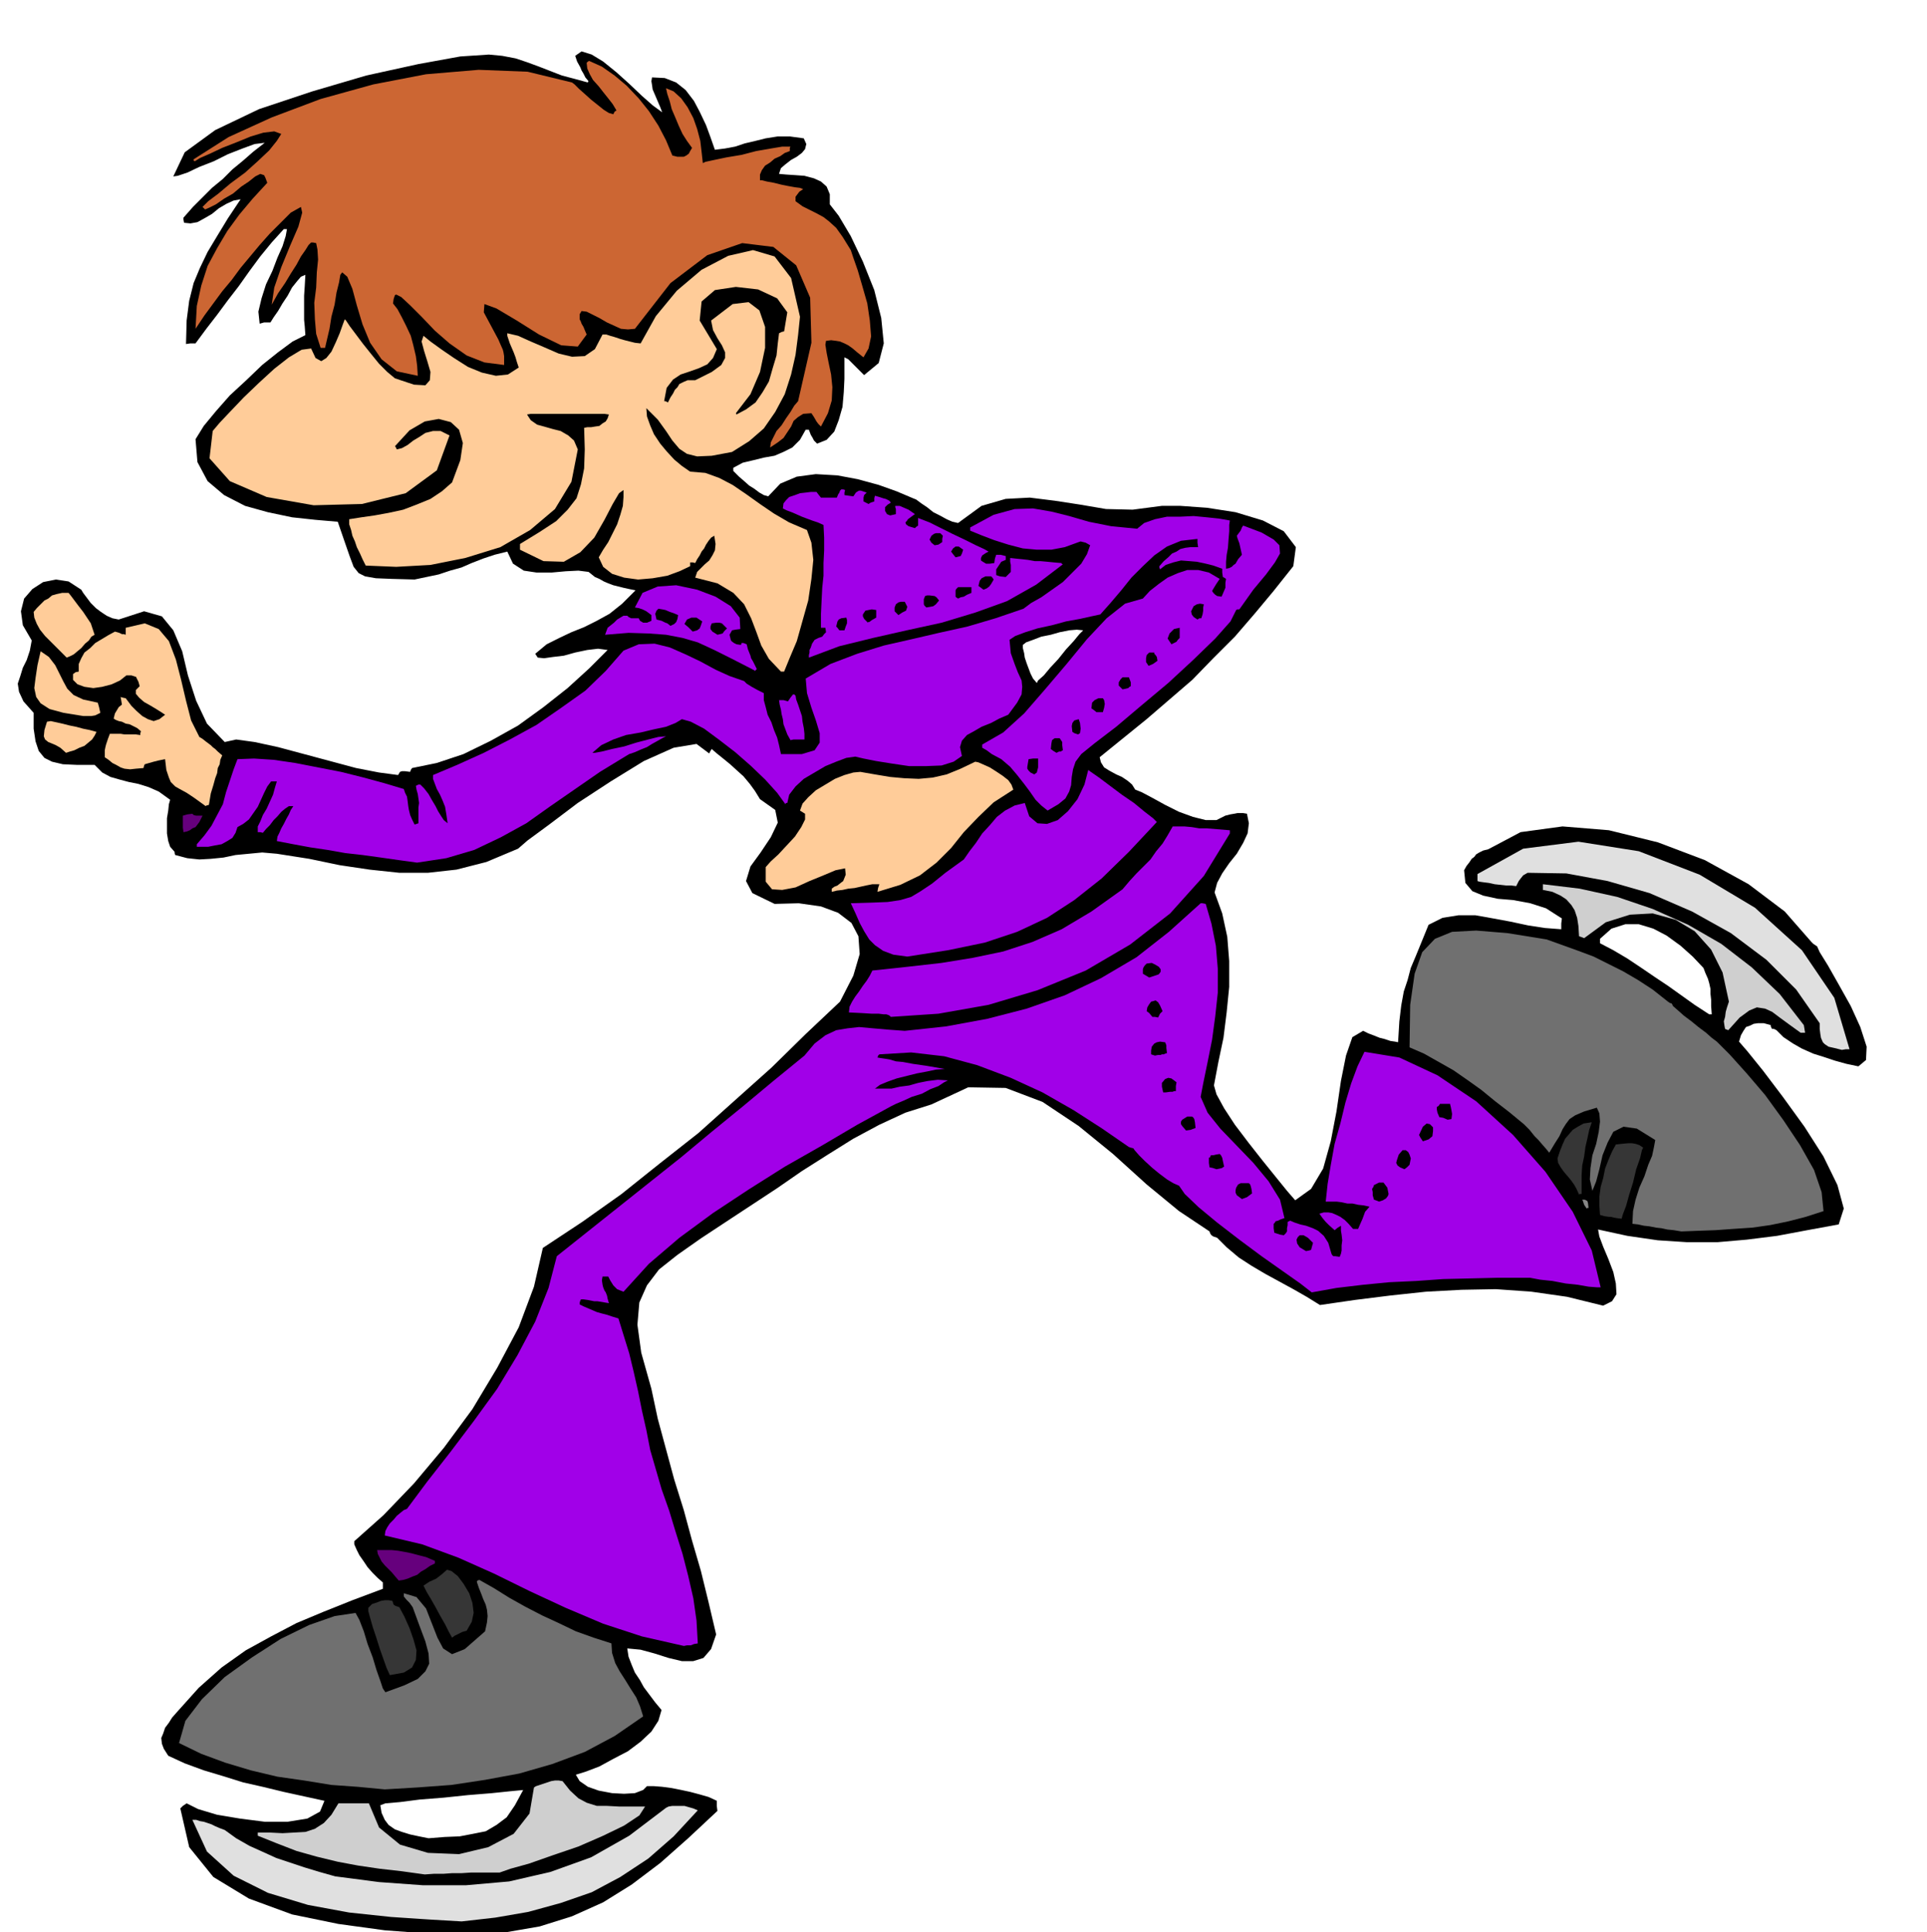
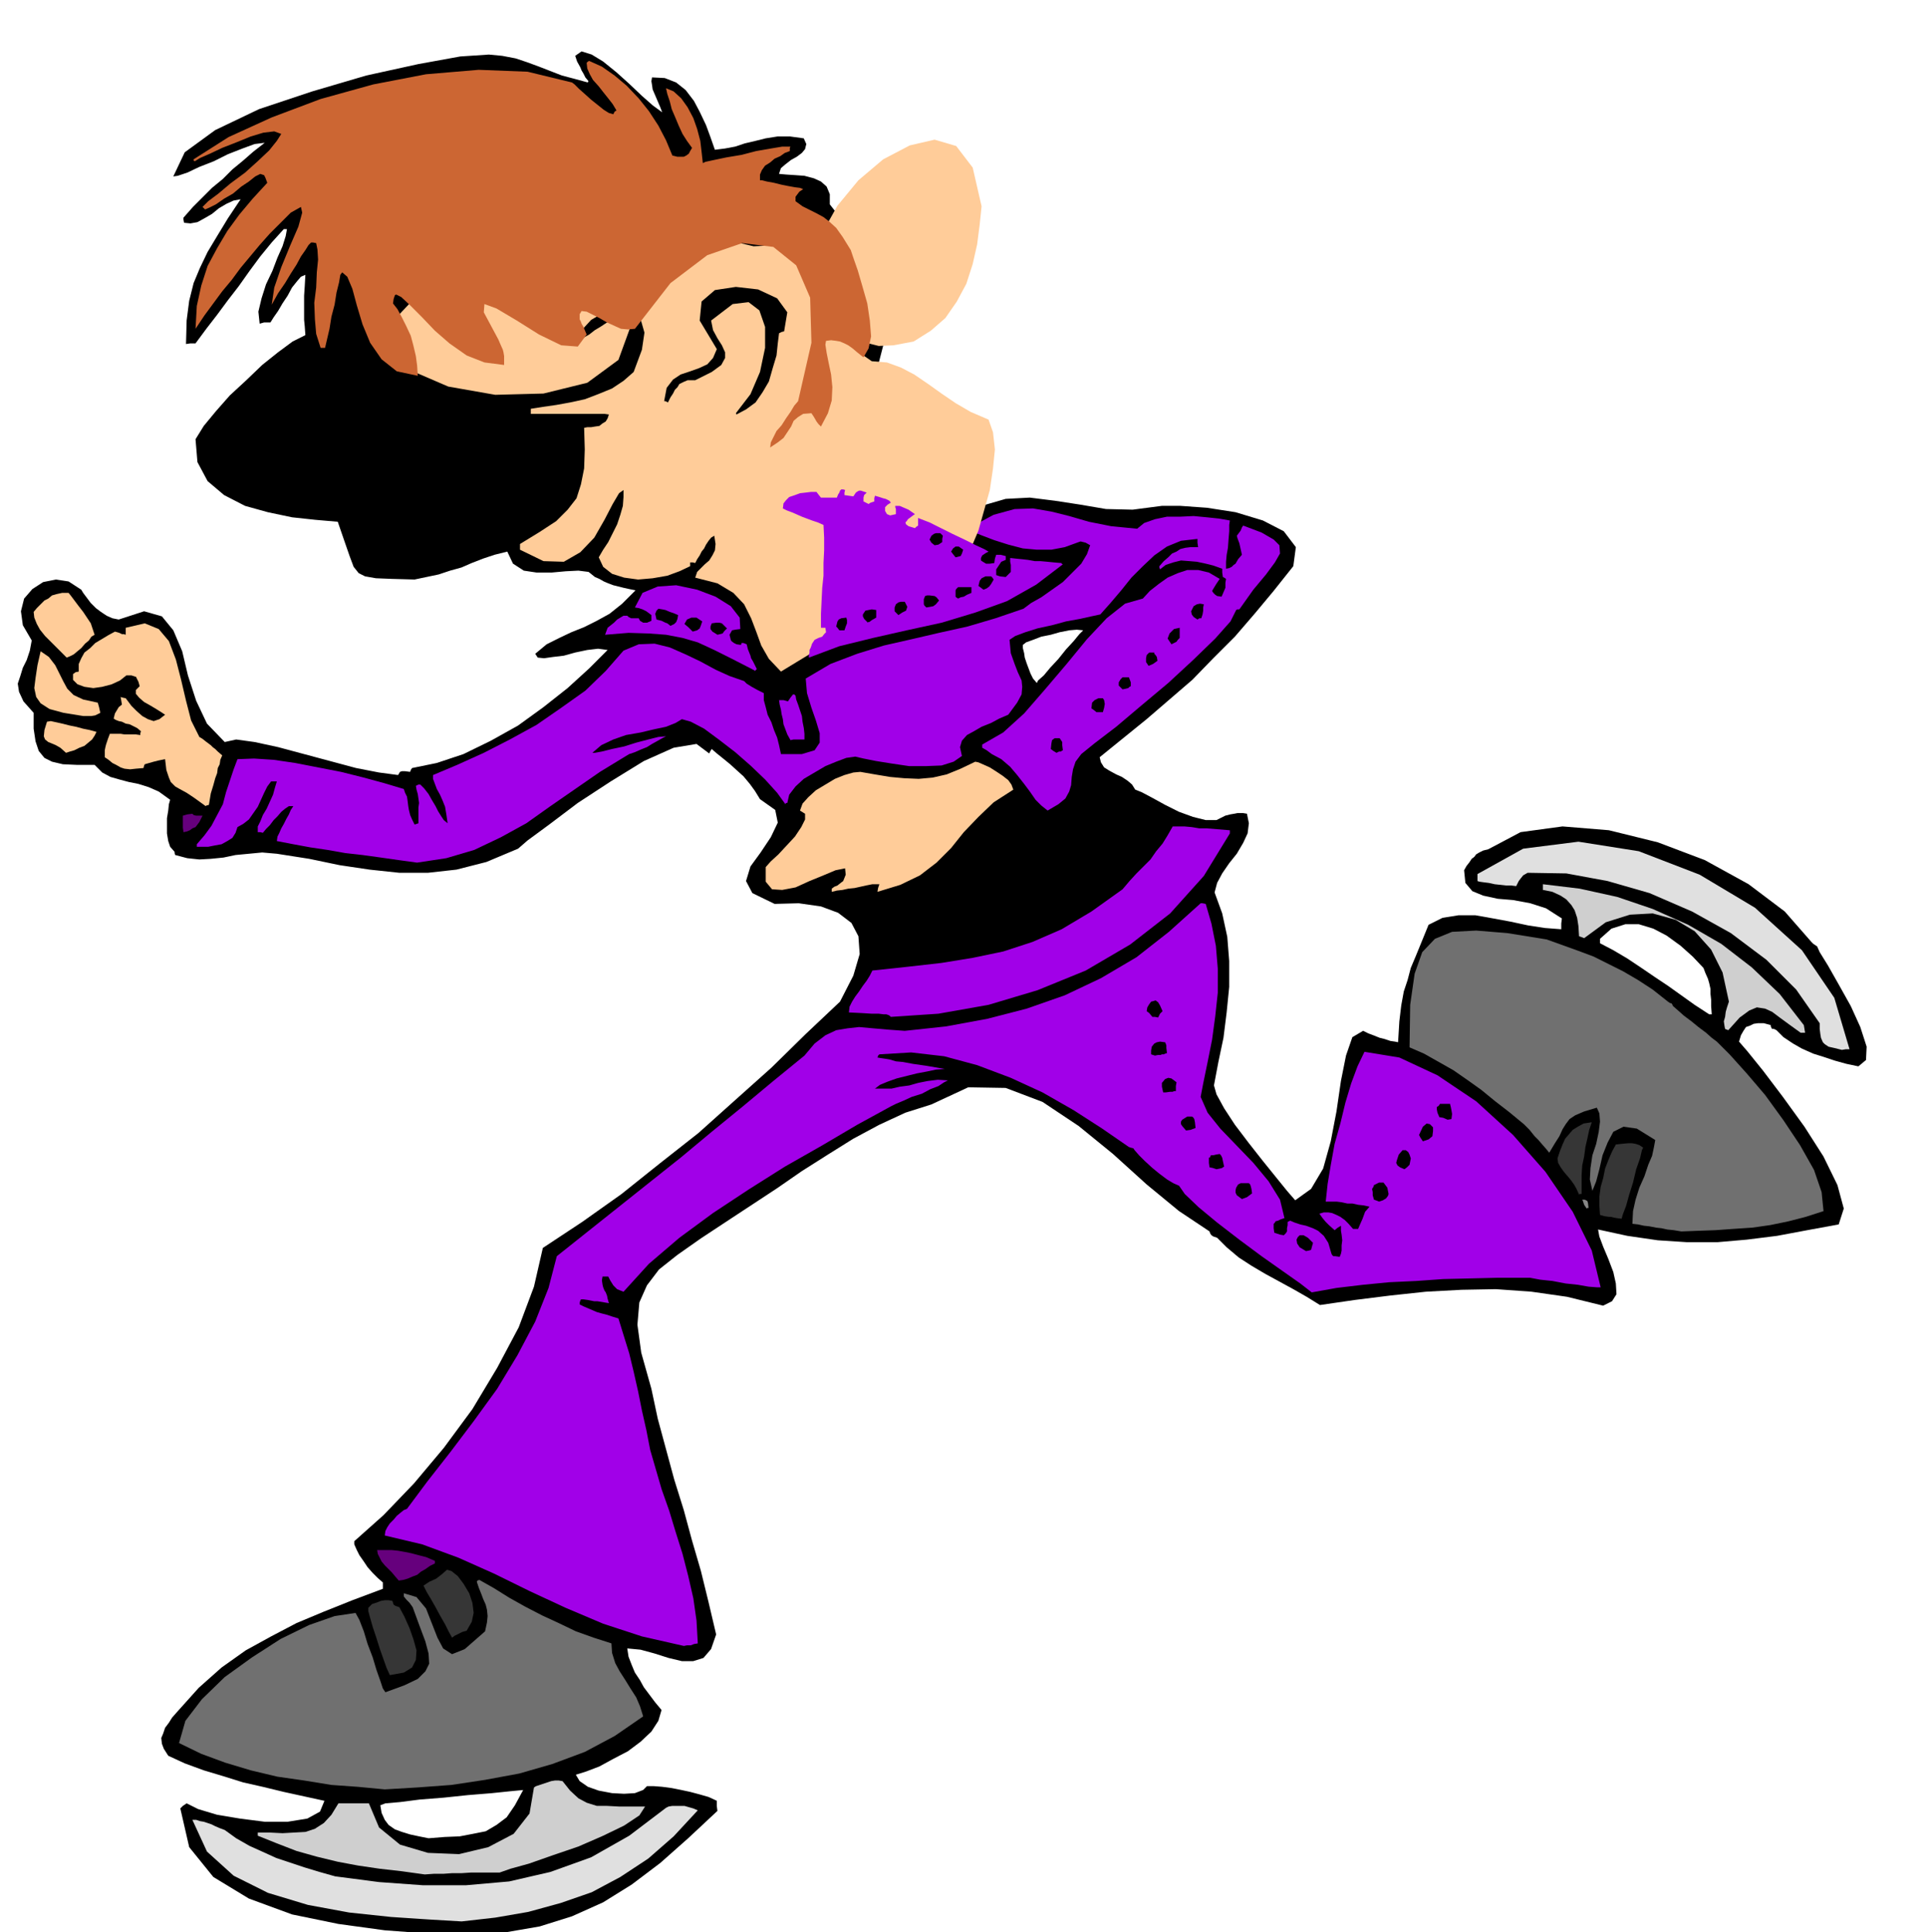
<svg xmlns="http://www.w3.org/2000/svg" width="490.455" height="491.881" fill-rule="evenodd" stroke-linecap="round" preserveAspectRatio="none" viewBox="0 0 3035 3044">
  <style>.brush1{fill:#000}.pen1{stroke:none}.brush2{fill:#e0e0e0}.brush3{fill:#cfcfcf}.brush4{fill:#707070}.brush5{fill:#363636}.brush6{fill:#a100e8}.brush7{fill:#66007d}.brush9{fill:#fc9}</style>
  <path d="m729 3049-56-3-67-5-73-10-73-15-68-25-56-34-38-47-14-61 4-4 6-4 18 9 30 9 36 6 39 5h36l31-5 20-11 7-17-32-7-32-7-33-8-31-7-32-10-30-9-30-11-26-12-7-11-3-8-1-9 3-7 3-9 6-8 5-8 7-8 35-39 36-32 38-27 40-22 40-21 43-18 45-18 48-18v-10l-8-7-8-8-8-9-6-9-7-10-4-8-4-9v-5l46-41 48-50 47-56 45-61 39-65 34-64 24-64 14-61 62-41 62-44 60-48 61-48 58-52 57-51 54-53 54-51 21-41 10-34-2-28-11-21-21-16-27-10-35-5-38 1-35-17-10-19 7-23 16-22 16-24 11-23-4-20-24-17-8-13-8-11-10-12-10-9-11-10-11-9-10-8-8-7-2 3-2 4-20-15-36 6-47 21-52 32-52 34-45 34-34 25-15 13-50 21-47 12-45 5h-45l-47-5-47-7-48-10-51-8-23-2-21 2-21 2-19 4-20 2-18 1-19-2-19-5-1-3v-2l-7-8-3-9-2-12v-24l2-12 1-10 2-7-18-13-16-7-16-5-15-3-15-4-14-4-13-7-12-12h-28l-22-1-17-4-12-6-9-11-5-15-3-20v-25l-16-18-7-15-2-13 4-12 4-13 6-12 5-15 3-16-14-24-3-22 5-20 13-15 17-11 20-4 20 3 20 13 3 5 6 8 6 8 8 8 8 6 9 6 9 4 10 2 40-13 28 8 18 22 14 33 9 38 13 40 17 36 28 29 18-4 29 4 37 8 41 11 41 11 41 11 36 7 30 4 3-5 3-1h5l8 1 1-3 2-3 39-8 42-14 43-21 43-24 40-29 38-30 34-31 29-29-15-2-17 2-19 4-18 5-17 2-14 2-10-1-4-6 18-15 20-10 19-9 20-8 20-10 20-11 20-16 21-21-10-2-9-2-8-2-8-2-8-3-7-3-7-4-7-3-10-8-16-2-20 1-22 2h-24l-20-3-17-11-9-19-20 5-18 6-18 7-16 7-18 5-18 6-19 4-19 4-36-1-25-1-17-3-10-5-8-10-6-16-8-23-11-32-35-3-37-4-38-8-36-10-33-17-26-22-16-30-3-36 13-21 19-23 22-25 26-24 25-24 25-20 23-17 20-10-1-14-1-10v-38l1-15 1-18-7 3-6 7-8 10-7 13-8 12-7 12-7 10-5 8h-10l-7 2-2-19 5-21 7-22 10-21 8-21 8-18 5-16 2-11h-5l-19 21-18 22-17 23-17 24-17 22-17 23-17 22-17 23h-8l-7 1 1-37 4-31 7-28 10-24 12-25 15-25 17-28 20-30-11 2-11 5-12 7-11 9-12 7-11 6-11 2-10-1-1-5v-3l15-17 15-15 15-15 17-14 15-15 17-14 16-14 18-14-16 2-19 7-23 9-22 11-23 9-19 9-15 5-7 1 18-38 48-35 69-33 84-28 85-25 82-18 66-12 45-3 21 2 21 4 18 6 19 7 18 7 18 7 19 5 22 6v-1l1-1-5-6-3-6-3-5-2-5-5-9-3-9 10-7 16 5 18 11 21 17 20 18 20 19 17 15 15 11-3-8-3-7-3-7-3-7-3-7-1-7-1-6 1-6 20 1 18 7 15 12 13 17 9 17 10 21 7 19 7 20 16-2 16-3 15-5 17-4 16-4 19-3h19l22 3 4 9-2 8-5 6-8 6-9 5-9 7-7 6-3 9 11 1 15 1 14 1 15 4 11 5 9 8 5 12v16l14 18 19 32 19 40 18 45 11 44 4 40-8 31-23 19-9-9-8-8-8-8-6-3v34l-1 21-2 23-6 21-7 18-12 13-15 6-5-5-2-4-3-5-3-8h-5l-9 16-12 12-14 7-14 6-17 3-16 4-17 4-15 8v5l3 3 6 6 7 6 9 8 8 5 8 6 7 4 7 2 19-20 26-11 30-4 34 2 32 6 33 9 28 10 26 11 5 2 8 6 9 6 10 8 10 5 11 6 9 4 9 2 37-27 38-11 38-2 40 5 39 6 41 7 42 1 46-6h29l42 3 45 7 43 13 33 17 19 25-4 30-31 39-30 36-31 36-34 34-33 34-36 31-36 31-37 30-37 30 2 8 5 8 8 5 11 6 9 4 9 6 7 6 5 8 10 4 17 9 20 11 22 11 22 8 20 5h17l14-7 8-2 6-1 5-1h9l6 1 3 15-2 16-7 15-10 17-12 15-11 16-8 15-4 15 12 33 8 37 3 38v41l-4 40-5 40-8 38-7 37 4 14 12 22 17 26 22 29 22 28 21 26 17 21 13 15 25-18 19-32 12-43 9-47 7-48 8-40 10-29 17-10 2 1 6 3 8 3 10 4 8 2 9 3 7 1 5 1 2-33 3-25 4-22 6-18 5-19 8-19 9-22 11-27 22-11 25-4h27l28 5 27 5 28 6 26 4 26 2v-9l1-8-25-16-25-8-27-5-24-2-23-5-17-7-11-13-2-20 4-7 4-5 4-6 4-3 3-4 5-3 6-3 8-2 51-27 66-9 73 6 77 19 74 28 69 38 57 43 42 48 3 3 6 4 4 9 13 21 17 30 19 34 15 33 10 31-1 21-12 10-19-4-18-5-18-6-16-5-18-8-14-8-15-10-11-11-4-2h-3l-2-4v-2l-11-3h-9l-7 1-6 3-6 2-4 6-4 7-3 10 13 15 25 31 31 41 34 47 30 47 22 45 10 37-8 25-49 9-48 9-48 6-46 4h-48l-46-3-48-7-46-10 2 11 6 16 8 19 8 21 4 18 1 17-7 11-14 7-57-14-56-8-56-4-54 1-56 3-56 6-56 7-55 8-21-13-21-12-22-12-22-12-22-13-20-13-19-16-15-15-6-2-3-2-2-3-1-3-48-32-51-42-53-48-54-44-57-38-58-22-59-1-58 27-41 13-41 19-41 22-40 25-41 26-39 27-38 25-35 23-47 31-37 26-29 23-19 25-12 27-3 35 6 44 16 57 10 47 13 48 13 48 15 48 13 48 14 48 12 49 12 51-8 23-12 14-16 5h-18l-21-5-22-7-22-6-21-2 2 13 5 13 5 12 8 12 6 11 9 12 9 12 10 12-5 17-11 17-17 16-20 15-23 12-22 12-21 8-16 5 6 10 13 9 17 6 21 4 19 1 17-1 13-5 6-6h11l13 1 15 2 15 3 14 3 15 4 14 4 13 6v8l1 8-46 43-44 39-45 34-45 28-49 22-51 16-58 10-63 4zm904-1973 2-4 9-8 10-12 13-14 12-15 12-13 9-11 6-6-10-1-12 1-15 3-14 4-15 3-13 5-11 4-5 4v5l2 8 1 7 3 9 3 8 3 8 4 8 6 7zm1059 522h4l-1-13v-10l-1-9v-8l-2-9-2-7-4-9-3-8-17-18-19-17-22-16-21-11-23-7h-21l-22 7-18 16v7l21 11 22 13 21 14 22 15 21 14 21 15 21 15 23 15zM675 2896l25-2 24-1 21-4 20-4 17-10 16-12 13-19 13-24-21 2-29 3-37 3-38 4-38 3-31 4-23 2-8 3 2 12 5 11 6 8 10 7 11 4 13 4 14 3 15 3z" class="pen1 brush1" />
  <path d="m727 3027-51-3-60-4-66-7-65-12-63-19-54-27-42-38-23-50h6l6 2 6 1 6 2 6 2 6 3 7 3 8 3 18 13 21 12 20 9 22 10 21 7 24 8 23 7 25 7 69 9 69 5h68l68-6 65-15 64-23 60-34 58-44 4-2 6-1h19l7 2 7 2 7 3-38 41-40 35-44 29-45 24-49 17-51 14-52 9-53 6z" class="pen1 brush2" />
  <path d="m669 2953-36-5-35-4-34-5-32-6-33-8-32-9-31-12-30-12v-5h19l20 1 18-1 18-1 15-5 14-9 12-13 11-18h48l16 38 33 27 44 13 49 2 46-11 40-21 25-32 7-41 3-2 6-2 6-2 6-2 6-2 6-1h6l6 1 12 15 13 12 13 7 16 5h16l19 1h41l-9 14-24 16-33 16-39 17-41 14-37 13-29 8-17 6h-45l-15 1h-15l-14 1h-15l-14 1z" class="pen1 brush3" />
  <path d="m606 2819-42-4-42-3-43-7-42-6-42-10-40-12-38-14-35-17 10-35 26-34 36-35 43-31 45-29 45-22 40-14 33-5 6 11 7 18 6 20 8 21 6 20 6 17 4 12 4 6 30-11 21-10 12-12 6-12-1-16-5-19-9-24-11-30-5-7-5-5-4-5v-5l20 6 15 18 9 23 9 23 9 17 14 9 20-8 32-28 3-14 1-10-1-10-2-8-4-9-3-8-4-10-3-9 1-2 3-1 23 13 24 15 25 14 27 14 26 12 27 13 28 10 28 9 1 15 5 16 7 13 9 14 8 13 9 14 6 14 5 16-45 31-47 25-51 19-52 15-54 10-53 8-54 4-51 3z" class="pen1 brush4" />
  <path d="m614 2639-5-11-5-14-6-17-5-16-6-18-4-14-3-11v-5l6-6 9-3 5-2 6-1h6l6 1 1 3 1 3 3 2 6 2 8 15 8 18 6 17 5 18-1 15-6 12-13 8-22 4z" class="pen1 brush5" />
  <path d="m1077 2593-66-15-61-20-59-25-56-26-57-28-56-25-57-21-59-14 1-7 3-6 4-6 6-6 5-6 6-5 5-4 5-2 32-43 36-46 37-49 37-51 32-53 28-53 21-53 13-50 49-39 49-39 49-39 49-39 48-40 49-40 48-40 49-40 16-19 17-13 17-8 18-3 18-2 22 2 23 2 27 2 65-7 65-12 62-16 60-21 57-27 56-33 51-40 50-45h3l5 1 9 31 7 35 3 36v38l-4 37-5 37-7 35-7 34-4 21 11 25 20 25 26 27 26 27 24 29 18 29 7 29-6 2-4 2-4 1-1 2-2 2v7l1 7 9 3 6 1 3-3 2-3v-5l1-5v-5l4-2 7 3 9 3 9 2 11 4 8 4 9 8 7 11 5 17 1 2 2 2h3l7 1 2-5 1-5v-8l1-8-1-9-1-6v-8l-5 3-5 4-9-8-5-5-5-6-5-7 7-2h7l6 1 7 3 6 3 7 5 6 6 7 8h8l3-7 4-9 4-11 7-8-9-2-9-1-9-2h-8l-9-2-8-1h-17l3-28 5-30 6-33 9-32 8-33 9-30 10-27 11-23 55 9 60 28 61 41 58 53 51 58 43 63 30 61 14 58h-6l-13-1-17-3-19-2-21-4-19-2-16-3h-52l-42 1-43 1-42 3-43 2-41 4-42 5-39 7-18-14-27-19-34-24-35-26-35-27-29-24-22-21-9-13-9-4-10-6-12-9-11-9-12-11-9-9-7-8-2-3-4-1-3-1-42-29-45-29-49-28-50-23-53-20-52-14-52-6-50 3-2 2-1 3 6 1 7 1 6 1 10 3 11 1 16 3 21 3 29 5-14 1-14 3-16 3-16 4-16 4-14 5-12 5-8 6h26l13-3 15-2 14-4 15-3 16-2 16 1-6 3-9 6-13 5-13 7-16 5-13 6-12 5-8 4-53 29-56 33-58 33-57 36-56 37-53 39-48 41-40 44-10-4-6-6-5-8-3-6h-9l-1 6 1 7 1 4 2 5 2 3 2 5 1 5 2 7-6-1-6-1-6-1h-5l-10-2-7-1h-4l-1 2-1 3v3l6 3 7 3 7 3 7 3 7 2 8 2 9 3 10 3 8 26 9 29 7 29 7 31 6 30 7 31 6 31 9 31 9 31 12 34 10 33 11 35 9 35 8 35 5 35 2 36-6 1-5 2h-6l-5 1z" class="pen1 brush6" />
  <path d="m712 2580-5-9-6-12-8-14-7-13-8-14-6-10-4-8-1-2 9-6 11-5 9-7 8-7 7 2 10 8 9 12 9 15 5 15 2 16-3 14-8 14-7 2-6 3-6 3-4 3z" class="pen1 brush5" />
  <path d="m628 2490-6-7-5-6-6-6-5-5-5-6-3-6-3-6-1-6h23l10 1 11 2 10 2 11 3 12 3 14 6v4l-8 4-7 5-7 4-6 5-8 3-7 3-7 2-7 1z" class="pen1 brush7" />
  <path d="m2057 1971-10-6-4-6-1-6 2-4 3-3h6l7 4 8 8-2 7-1 4-3 1-5 1z" class="pen1 brush1" />
  <path d="m2648 1940-12-2-10-1-9-2-9-1-10-2-9-1-9-2-9-1 1-20 4-18 6-19 8-18 6-18 6-14 3-14 2-11-29-18-21-3-16 8-9 17-8 20-5 22-5 19-6 15-4-18 1-18 3-20 6-18 4-19 2-16-1-13-4-9-20 6-14 6-9 6-6 8-5 8-5 11-7 11-9 15-4-5-7-8-6-7-6-6-8-10-9-9-23-19-22-17-22-18-21-15-23-16-23-13-23-13-23-10 1-67 7-49 12-34 20-21 27-11 38-2 49 4 62 10 25 9 25 9 24 9 24 12 22 11 24 14 23 15 24 19 3 2 3 1 2 4 8 7 9 8 12 9 11 9 12 9 9 8 8 6 20 20 27 30 29 34 29 40 26 39 22 39 12 35 3 30-28 9-27 7-29 6-28 4-30 2-28 2-28 1-26 1z" class="pen1 brush4" />
  <path d="m2554 1920-8-1-5-1-4-1h-3l-7-1-7-2-1-15v-14l2-15 4-14 3-15 5-13 6-14 6-11 9-1 11-1h5l6 1 6 2 6 4-2 4-3 13-6 17-5 21-6 19-5 18-5 13-2 7z" class="pen1 brush5" />
  <path d="m2499 1904-4-6-1-3-1-3-1-2h4l4 2 1 3 1 8h-2l-1 1z" class="pen1" style="fill:#878787" />
  <path d="m2172 1893-5-2-3-1-2-7v-5l-1-5 2-3 1-3 4-2 4-2h7l6 8 2 10-1 3-3 4-5 3-6 2zm-216-4-8-6-2-4v-4l1-4 3-5 4-2h13l2 2 1 3 1 4 1 7-8 6-8 3z" class="pen1 brush1" />
  <path d="m2487 1882-4-9-4-7-5-7-5-6-6-7-5-7-4-7-1-7 4-12 4-10 4-9 6-7 6-7 8-5 9-5 13-2-4 12-3 14-3 13-2 15-3 14-1 15v30h-3l-1 1z" class="pen1 brush5" />
  <path d="m1916 1842-6-2-5-1-1-7v-8l2-1 1-3h4l4-1 6-1 2 2 2 4 1 5 2 9-2 1-1 1-4 1-5 1zm296 0-7-3-4-3-2-4 1-4 3-9 6-7h5l4 3 2 4 2 6-1 5-1 5-4 4-4 3zm29-44-4-6-2-4 6-13 6-5 5 1 5 5v6l-1 8-6 5-9 3zm-373-17-6-7-2-3v-4l2-3 8-5h7l2 1 2 3 1 5 1 9-8 3-7 1zm412-17-7-3-6-1-3-7-1-5v-4l3-2 2-3h16v1l1 4 1 5 1 6-1 8-6 1zm-444-43h-4l-2-9v-6l5-6 5-2 5 1 8 6-1 6v8h-3l-2 1h-4l-7 1zm-17-58-3-1-3-1v-6l1-6 4-5 4-2 5-1 8 1 1 2 1 3v4l1 8-3 1-2 1h-3l-2 1h-4l-5 1z" class="pen1 brush1" />
  <path d="m2901 1654-12-3-9-2-6-4-3-3-3-7-1-6-1-8v-9l-37-53-47-47-56-42-61-34-67-29-66-19-65-12-61-1-7 4-4 5-3 4-4 8-8-1h-8l-9-1-9-1-9-2-8-1-7-1-3-1v-11l72-40 87-11 95 15 96 37 87 52 74 67 51 75 24 81h-6l-6 1z" class="pen1 brush2" />
  <path d="m2836 1627-18-13-15-11-12-9-11-5-13-2-12 5-15 11-18 20-5-2-1-5-1-7 2-7 1-8 2-7 2-6 1-3-10-46-18-36-26-29-30-18-36-10-36 2-38 12-34 25-5-2-3-1-1-16-2-13-4-12-5-8-8-9-9-6-13-6-15-3v-9l58 7 59 13 56 19 56 25 52 30 48 37 44 42 38 49 1 6 1 6h-7z" class="pen1 brush3" />
  <path d="m1815 1602-5-6-4-3 1-6 3-5 3-4 4-1 3-1 4 3 3 5 4 9-4 4-3 6-5-1h-4z" class="pen1 brush1" />
  <path d="m1403 1602-2-2-2-1-3-1h-4l-8-1h-11l-16-1-20-1 1-9 4-8 5-8 6-8 6-9 6-8 5-8 4-8 56-6 53-6 49-8 48-10 46-15 46-20 47-28 49-35 11-13 11-12 11-11 11-11 9-13 10-12 8-13 8-14h19l11 1 12 2h12l12 1 12 1 12 1v5l-41 67-53 59-63 49-70 41-76 31-77 23-79 14-75 5z" class="pen1 brush6" />
-   <path d="m1810 1540-5-3-5-3v-7l1-3 2-3 3-3 8-1 6 3 5 3 3 4v4l-3 4-6 2-9 3z" class="pen1 brush1" />
-   <path d="m1429 1507-22-3-16-6-13-9-9-9-8-13-7-13-7-16-7-15 33-1 25-1 20-3 17-5 15-9 18-12 21-17 29-21 9-13 10-13 10-15 12-13 11-13 13-10 15-8 16-4 7 21 13 11 15 1 17-6 16-14 15-19 11-23 6-23 4 3 13 9 16 12 20 15 19 13 17 14 13 10 6 6-44 47-43 42-43 34-43 28-47 22-51 17-58 12-64 10z" class="pen1 brush6" />
  <path d="M1310 1405v-5l4-3 5-2 5-4 4-3 4-10-1-10-15 3-19 8-22 9-22 10-21 4-16-1-10-12v-23l8-9 12-11 13-14 13-14 10-15 6-12v-9l-8-5 4-11 9-10 12-11 15-9 15-9 15-6 14-4 11-1 23 4 24 4 22 2 23 1 22-2 22-5 22-9 23-11 5 1 9 4 9 4 11 7 9 6 9 7 5 7 3 8-31 20-24 23-23 24-20 25-23 23-26 20-31 15-36 11 1-6 2-6h-11l-10 2-9 2-9 2-10 1-9 2-9 1-8 2z" class="pen1 brush9" />
  <path d="m657 1359-29-4-28-4-29-4-27-3-28-5-27-4-27-5-26-5 1-7 3-6 3-7 4-7 4-8 4-7 3-7 4-6h-7l-6 4-6 5-6 7-6 6-6 8-6 6-5 6-4-1h-4v-9l4-8 4-10 6-10 5-11 5-11 3-11 3-10h-9l-6 8-5 10-5 11-5 11-7 10-7 10-9 7-9 5-3 9-5 8-8 5-9 5-11 2-10 2h-18v-4l12-14 11-15 9-17 9-17 5-19 6-18 6-18 6-16 26-1 31 2 34 5 36 7 36 7 36 9 33 9 30 9 2 6 3 6 1 7 1 8 1 6 2 8 3 7 4 8 3-1 3-1v-25l1-7-1-7-1-7-2-7-1-6 4-2h3l6 6 7 9 5 9 6 10 4 8 5 8 4 6 6 5-2-14-2-12-4-10-4-9-5-9-3-8-3-8v-6l38-16 42-19 41-21 42-23 39-27 38-27 32-31 28-32 24-10 25-1 24 6 25 11 23 11 24 13 22 10 23 8 4 4 8 5 9 5 10 5v11l3 11 3 12 6 12 4 12 5 12 3 12 3 14h33l20-6 8-12v-15l-6-20-7-20-7-23-2-23 39-23 42-16 42-13 44-10 43-10 45-10 44-13 44-15 12-9 16-9 17-12 17-12 15-15 14-14 9-15 5-14-7-4-4-1-4-1-3 1-22 8-21 4h-23l-22-2-23-6-22-7-21-8-17-7v-5l37-20 33-9 29-1 29 5 28 7 31 9 35 7 41 4 11-9 17-6 19-4h21l21-1 21 2 19 2 17 3-1 7v10l-1 12-1 14-2 11-1 11v11l5-1 4-2 3-3 3-2 4-7 6-7-2-9-2-9-3-8-1-4 3-4 3-4 2-5 2-3 29 11 19 11 9 9 1 13-8 14-14 19-20 24-22 31h-3l-2 1-9 18-24 27-34 33-40 37-43 36-39 33-34 26-21 17-9 12-4 12-2 12-1 13-3 10-6 11-11 9-17 10-10-8-9-9-9-13-9-12-11-14-11-13-14-12-15-8-8-6-7-4v-5l33-19 33-30 33-38 34-40 32-39 31-33 29-23 28-8 11-12 14-11 14-10 16-7 15-5h17l17 4 17 10-6 9-6 10 2 3 3 3 3 2 7 1 3-7 3-7v-8l1-6-3-2-2-1-1-7v-6l-14-5-12-3-14-3-12-1-13-1-12 3-12 4-9 7-1-3v-2l7-8 7-6 6-6 7-3 6-4 8-2 8-1h12l-1-7v-6l-26 3-22 9-20 14-18 17-18 18-16 20-17 20-16 18-14 3-18 4-22 4-22 6-23 5-19 6-16 6-9 6 2 21 6 17 5 13 6 13 1 10-1 12-7 13-14 19-14 6-13 7-15 6-12 7-11 6-8 9-3 10 3 14-13 9-19 6-25 1h-26l-27-4-25-4-20-4-13-3-14 2-16 6-17 7-17 10-17 10-13 12-10 13-3 13h-2l-1 2-13-18-19-21-23-22-24-21-26-20-23-17-21-11-14-4-10 6-15 6-19 4-21 5-23 4-20 7-19 9-14 12h4l11-2 16-4 19-4 19-6 19-5 16-4 12-1-6 3-7 4-9 5-8 5-10 4-9 4-9 3-5 3-41 25-39 27-39 27-38 27-40 22-42 20-44 13-46 7z" class="pen1 brush6" />
  <path d="m289 1311-1-7v-19l7-2 8-1 2 2 4 1h10l-5 10-6 8-5 2-4 3-5 2-5 1z" class="pen1 brush7" />
  <path d="m324 1270-18-13-12-8-11-6-7-4-7-7-3-7-4-12-2-17-10 2-8 2-7 2-7 2-1 2-1 4-12 1-9 1-9-1-6-2-7-4-6-3-6-5-6-4v-11l1-5 1-4 3-9 3-8h17l6 1h18l7 1v-3l1-3-6-5-6-3-6-3-6-1-6-3-5-1-5-2-3-2 2-8 3-5 3-5 5-4-1-6-1-6 3 1 5 1 3 4 6 8 8 8 9 8 9 5 9 3 9-3 9-7-6-4-8-5-10-6-9-5-8-7-5-6v-6l6-6-2-7-2-4-2-4h-1l-6-2h-8l-10 8-13 6-15 4-14 2-14-2-11-4-7-7v-9l4-3 5-1v-12l4-9 5-9 9-7 8-8 10-6 10-6 11-6 7 2 4 2h3l3 1v-11l30-7 22 9 16 19 11 29 8 31 8 34 8 31 13 26 5 3 5 4 4 3 4 3 3 3 4 3 4 4 7 6-3 7-1 7-3 6-1 8-3 8-3 11-4 13-3 18-4 1-1 1z" class="pen1 brush9" />
-   <path d="m1629 1220-6-3-3-3-2-3v-3l1-6 1-6 7-1h8v14l-2 8-4 3z" class="pen1 brush1" />
  <path d="m104 1186-9-8-7-4-7-3-5-2-5-4-2-5 1-10 4-13 6-1 9 2 9 2 12 3 10 2 11 3 10 2 11 3-3 6-4 6-6 5-6 5-8 3-8 4-7 2-6 2z" class="pen1 brush9" />
  <path d="m1664 1186-5-3-4-3 1-9 1-5 4-3h8l2 3 2 3v5l1 8-2 1-1 1h-3l-4 2z" class="pen1 brush1" />
  <path d="m1245 1166-5-9-3-8-3-8-1-8-2-8-1-7-2-8-1-7h7l7 2 4-6 4-5h2l2 2 1 6 3 8 3 9 3 9 1 9 2 10 1 9v9h-17l-5 1z" class="pen1 brush6" />
-   <path d="m1698 1157-6-2-3-2-1-9 1-5 3-4 7-2 2 6 1 9-1 7-3 2z" class="pen1 brush1" />
  <path d="m131 1128-31-5-22-6-14-9-7-10-3-14 2-16 3-20 5-22 13 9 10 13 6 12 7 14 6 11 10 10 15 7 23 5 2 7 2 9-8 4-6 1h-13z" class="pen1 brush9" />
  <path d="m1727 1122-5-4-3-2 1-9 4-4 6-3h7l2 3 1 6-1 6-2 7h-10zm41-36-6-6v-5l3-5 3-3h10l3 8v6l-2 1-2 2-4 1-5 1z" class="pen1 brush1" />
-   <path d="m1230 1058-19-20-12-21-8-22-8-21-11-22-17-18-25-15-35-9 3-9 6-6 6-6 7-6 5-8 4-8 1-10-2-13-5 3-4 5-4 6-3 6-4 5-3 6-4 6-3 6-4-1h-4v6l-17 8-19 7-23 4-23 2-22-3-19-6-14-11-7-15 7-12 8-12 7-14 7-14 5-15 4-14 1-14v-11l-7 5-10 17-13 25-16 28-22 23-26 15-32-1-37-18v-9l31-19 26-17 18-18 14-18 7-22 5-25 1-30-1-34 5-1h6l6-1 7-1 5-4 5-3 3-5 2-6-7-1H836l-6 1 6 9 10 7 11 3 14 4 12 3 12 7 9 8 6 14-10 51-26 43-39 33-47 27-55 17-55 11-54 3-48-2-5-10-4-9-5-10-3-9-4-9-2-9-3-9v-8l19-3 21-3 22-4 23-5 21-8 22-9 18-12 16-14 13-35 4-27-6-21-13-12-19-5-22 4-24 14-23 25 1 1 2 4 8-2 9-5 9-7 10-6 9-6 12-3h12l14 7-20 55-49 36-69 17-76 2-74-13-58-25-32-36 5-43 11-13 17-18 21-22 24-23 24-22 23-18 20-12 15-2 7 15 9 5 8-5 8-10 7-15 6-14 5-14 3-8 2 2 6 9 9 12 12 16 12 15 13 16 13 13 12 10 30 10 18 1 7-8 1-13-5-17-5-16-4-15 3-9 11 9 18 13 19 13 22 14 22 9 22 5 19-2 17-11-3-9-2-7-3-8-3-7-3-7-2-6-2-6v-4l17 4 20 9 21 9 23 10 21 5 20-1 16-11 12-23h6l6 2 7 2 9 3 7 2 8 2 8 2 9 1 24-43 33-40 39-33 42-22 39-9 34 10 26 34 14 61-3 29-4 31-7 31-10 31-15 28-18 26-23 20-27 17-32 6-23 1-16-4-12-8-11-13-10-15-13-18-18-18 1 13 5 14 6 14 10 15 10 12 12 13 12 10 13 9 24 2 22 8 21 11 22 15 21 15 22 15 24 14 28 12 7 20 3 27-3 30-5 34-9 32-9 32-11 26-9 22h-5z" class="pen1 brush9" />
+   <path d="m1230 1058-19-20-12-21-8-22-8-21-11-22-17-18-25-15-35-9 3-9 6-6 6-6 7-6 5-8 4-8 1-10-2-13-5 3-4 5-4 6-3 6-4 5-3 6-4 6-3 6-4-1h-4v6l-17 8-19 7-23 4-23 2-22-3-19-6-14-11-7-15 7-12 8-12 7-14 7-14 5-15 4-14 1-14v-11l-7 5-10 17-13 25-16 28-22 23-26 15-32-1-37-18v-9l31-19 26-17 18-18 14-18 7-22 5-25 1-30-1-34 5-1h6l6-1 7-1 5-4 5-3 3-5 2-6-7-1H836v-8l19-3 21-3 22-4 23-5 21-8 22-9 18-12 16-14 13-35 4-27-6-21-13-12-19-5-22 4-24 14-23 25 1 1 2 4 8-2 9-5 9-7 10-6 9-6 12-3h12l14 7-20 55-49 36-69 17-76 2-74-13-58-25-32-36 5-43 11-13 17-18 21-22 24-23 24-22 23-18 20-12 15-2 7 15 9 5 8-5 8-10 7-15 6-14 5-14 3-8 2 2 6 9 9 12 12 16 12 15 13 16 13 13 12 10 30 10 18 1 7-8 1-13-5-17-5-16-4-15 3-9 11 9 18 13 19 13 22 14 22 9 22 5 19-2 17-11-3-9-2-7-3-8-3-7-3-7-2-6-2-6v-4l17 4 20 9 21 9 23 10 21 5 20-1 16-11 12-23h6l6 2 7 2 9 3 7 2 8 2 8 2 9 1 24-43 33-40 39-33 42-22 39-9 34 10 26 34 14 61-3 29-4 31-7 31-10 31-15 28-18 26-23 20-27 17-32 6-23 1-16-4-12-8-11-13-10-15-13-18-18-18 1 13 5 14 6 14 10 15 10 12 12 13 12 10 13 9 24 2 22 8 21 11 22 15 21 15 22 15 24 14 28 12 7 20 3 27-3 30-5 34-9 32-9 32-11 26-9 22h-5z" class="pen1 brush9" />
  <path d="m1188 1056-35-18-28-14-26-12-24-7-26-5-27-2-32-1-37 3 4-11 10-8 5-5 5-3 5-3h6l2 2 4 2h12l2 4 5 3h6l7-3v-9l-8-6-6-3-6-2-6-1 12-23 24-10 29-2 33 7 29 11 24 15 14 18 1 18-8 1-5 1-4 7 2 8 1 2 4 3 4 2 7 1 1-3h3l5 2 2 8 4 10 1 4 3 5 3 6 3 6-3 3-1-1z" class="pen1 brush6" />
  <path d="m1809 1049-4-6v-6l1-5 4-4h8v2l2 2 2 3 1 6-7 5-7 3z" class="pen1 brush1" />
  <path d="m105 1036-9-9-8-8-9-9-8-8-8-10-5-9-4-10-1-9 5-6 6-6 6-6 6-3 6-5 7-2 9-2h10l4 5 6 8 6 8 7 9 6 9 6 9 3 9 3 9-5 3-4 6-6 5-6 7-6 5-6 5-6 3-5 2z" class="pen1 brush9" />
  <path d="M1274 1036v-4l1-4v-4l2-4 2-6 4-6 6-3 6-2 3-4 3-3-1-7h-7v-22l1-21 1-20 2-19v-20l1-20v-20l-1-20-9-4-9-3-8-3-8-3-9-4-7-3-8-3-6-3 1-8 4-5 5-5 9-3 8-3 9-1 8-1h9l3 4 4 5h25l2-5 2-3 1-3 2-2h3l3 1-1 4v4l7 1 7 1 4-6 3-2 2-1h3l3 1 6 2-4 4-1 4v6l4 2 4 2 3-2 6-2v-5l1-4 7 2 6 2 4 1 4 2 2 1 2 3-5 3-4 4v6l3 5 5 2 9-2v-8l-1-3v-2h7l7 3 7 3 10 7-3 2-4 3-4 3-2 3-2 2 1 3 4 3 10 3 2-2 3-2v-12l5 2 13 5 16 8 20 10 19 9 18 9 13 6 7 4-4 2-6 4-2 4v4l3 2 5 3h6l7-1 1-7 2-6h7l8 2v6l-7 3-4 6-4 6v9l6 2 9 1 4-4 4-4v-11l-1-5v-6l9 1 10 1 9 1 11 2h9l11 1 10 1 12 1v1l2 1-42 32-46 26-50 18-53 16-55 12-53 12-53 13-48 18z" class="pen1 brush6" />
  <path d="m1845 1015-6-9 3-8 7-7 9-2v16l-3 3-2 3-4 2-4 2zm-715-15-8-5-3-4v-4l2-5 7-1h5l4 1 8 8-4 4-3 4-4 1-4 1zm-39-5-7-7-6-5 4-7 7-3h8l9 6-2 6-2 5-4 3-7 2zm231-2-3-4-2-2 2-8 2-3 4-2 8-1 1 4v5l-2 5-2 6h-8zm-266-7-5-4-3-1-6-3-8-2-2-9 2-5 3-3 6 1 5 1 7 3 6 2 7 3-1 6-2 5-3 3-6 3zm311-5-6-6-2-4v-3l2-3 2-3 5-1 5-1 7 1v12l-7 4-4 3h-2v1zm519-5-6-4-3-4-1-5 2-4 2-4 5-3 5-1 6 1-1 5v5l-1 6-2 6h-3l-3 2zm-471-7-6-6v-6l2-5 4-3 4-1h6l4 8-2 6-6 3-6 4zm44-12-3-3-1-2v-8l2-5 3-1h4l8 1 3 2 4 5-5 6-4 3-5 1-6 1zm50-14-3-2-1-1v-10l1-2 3-3h21v9l-7 3-5 3-5 1-4 2zm40-14-4-3-4-3 2-8 3-4 6-3h9l2 2 2 3-4 7-3 4-4 3-5 2zm-44-51-4-5-3-4 3-5 4-3h5l7 5-2 6-2 4-4 1-4 1zm-33-19-5-4-3-5 3-6 4-3 3-1h7l1 1 3 3-1 5v5l-6 4-6 1z" class="pen1 brush1" />
  <path d="m1213 705 1-8 4-8 5-10 8-9 7-11 7-10 6-10 6-7 21-92-2-71-22-51-36-29-49-6-55 19-58 44-56 72-11 1-11-1-11-5-11-5-12-7-10-5-10-5-8-1-3 5v8l2 4 1 3 3 5 2 5 3 7-14 19-26-2-35-17-35-22-32-19-19-7-1 13 23 43 3 7 4 9 1 4 1 6v14l-31-4-28-11-27-19-23-20-21-22-18-18-14-13-8-4-2 1-1 3-1 3-1 7 7 9 7 13 7 14 7 15 4 15 4 17 2 15 1 16-33-7-24-19-18-26-12-29-9-30-7-26-8-19-8-7-3 4-2 12-4 16-3 19-5 19-3 19-4 17-3 13h-7l-7-22-2-23-1-26 3-24 1-24 2-20-1-16-2-10-5-1h-3l-4 4-5 8-7 10-7 13-9 14-9 15-11 16-10 18 4-27 11-32 14-34 13-30 6-22-2-9-16 9-33 33-16 18-15 18-15 18-14 19-15 18-14 19-14 19-14 21 2-36 7-32 10-31 15-28 16-27 19-26 21-25 23-25-3-8-2-4-3-1-3-1-8 4-10 8-12 8-13 11-14 8-13 9-10 5-7 3-3-3-1-1 9-9 16-12 19-16 23-17 20-18 18-17 12-15 7-11-11-4-17 2-20 6-22 9-23 9-19 9-16 7-8 5-2-1v-2l55-35 68-31 77-29 83-23 83-16 83-7 77 3 70 17 4 3 7 7 9 8 10 9 10 8 10 8 8 5 7 2 2-4 3-2-6-10-7-9-8-10-7-9-9-10-5-9-4-9-1-9 2-2 2-1 20 9 20 14 19 16 19 20 16 20 15 23 12 23 10 24 8 2h10l4-2 4-3 2-4 3-5-8-11-7-11-6-13-5-12-6-14-3-12-4-12-2-9 12 5 12 11 10 14 9 17 6 17 5 19 2 17 2 18 4-2 14-3 19-4 24-4 23-6 23-4 18-3h13l-1 2v5l-8 3-7 5-9 4-7 6-8 5-5 7-3 7v9h3l8 2 11 2 12 3 10 2 11 2 8 1 5 2-6 4-3 4-3 4v7l11 8 12 6 10 5 11 6 9 7 11 10 10 14 13 21 4 12 7 20 7 24 8 28 4 27 2 25-4 19-8 14-10-8-7-6-7-5-6-3-7-3-6-1-8-1-8 1-1 6 2 13 3 15 4 19 2 20-1 21-6 20-11 21-4-4-3-4-4-7-4-6-13 1-8 5-7 6-4 9-6 9-6 9-9 7-12 8z" class="pen1" style="fill:#c63" />
  <path d="m1160 653-1-2 23-30 15-35 8-38v-33l-9-26-17-13-25 3-34 26 3 15 7 13 7 11 5 11v9l-6 11-15 11-26 13h-12l-7 3-6 3-3 5-4 4-3 6-4 6-4 8-4-2h-2l4-21 10-13 12-8 15-5 14-5 13-6 9-10 6-14-27-45 3-30 21-18 33-5 35 4 30 14 16 22-5 30-4 1-4 2-2 16-2 19-6 20-6 21-10 17-11 16-15 11-15 8z" class="pen1 brush1" />
</svg>